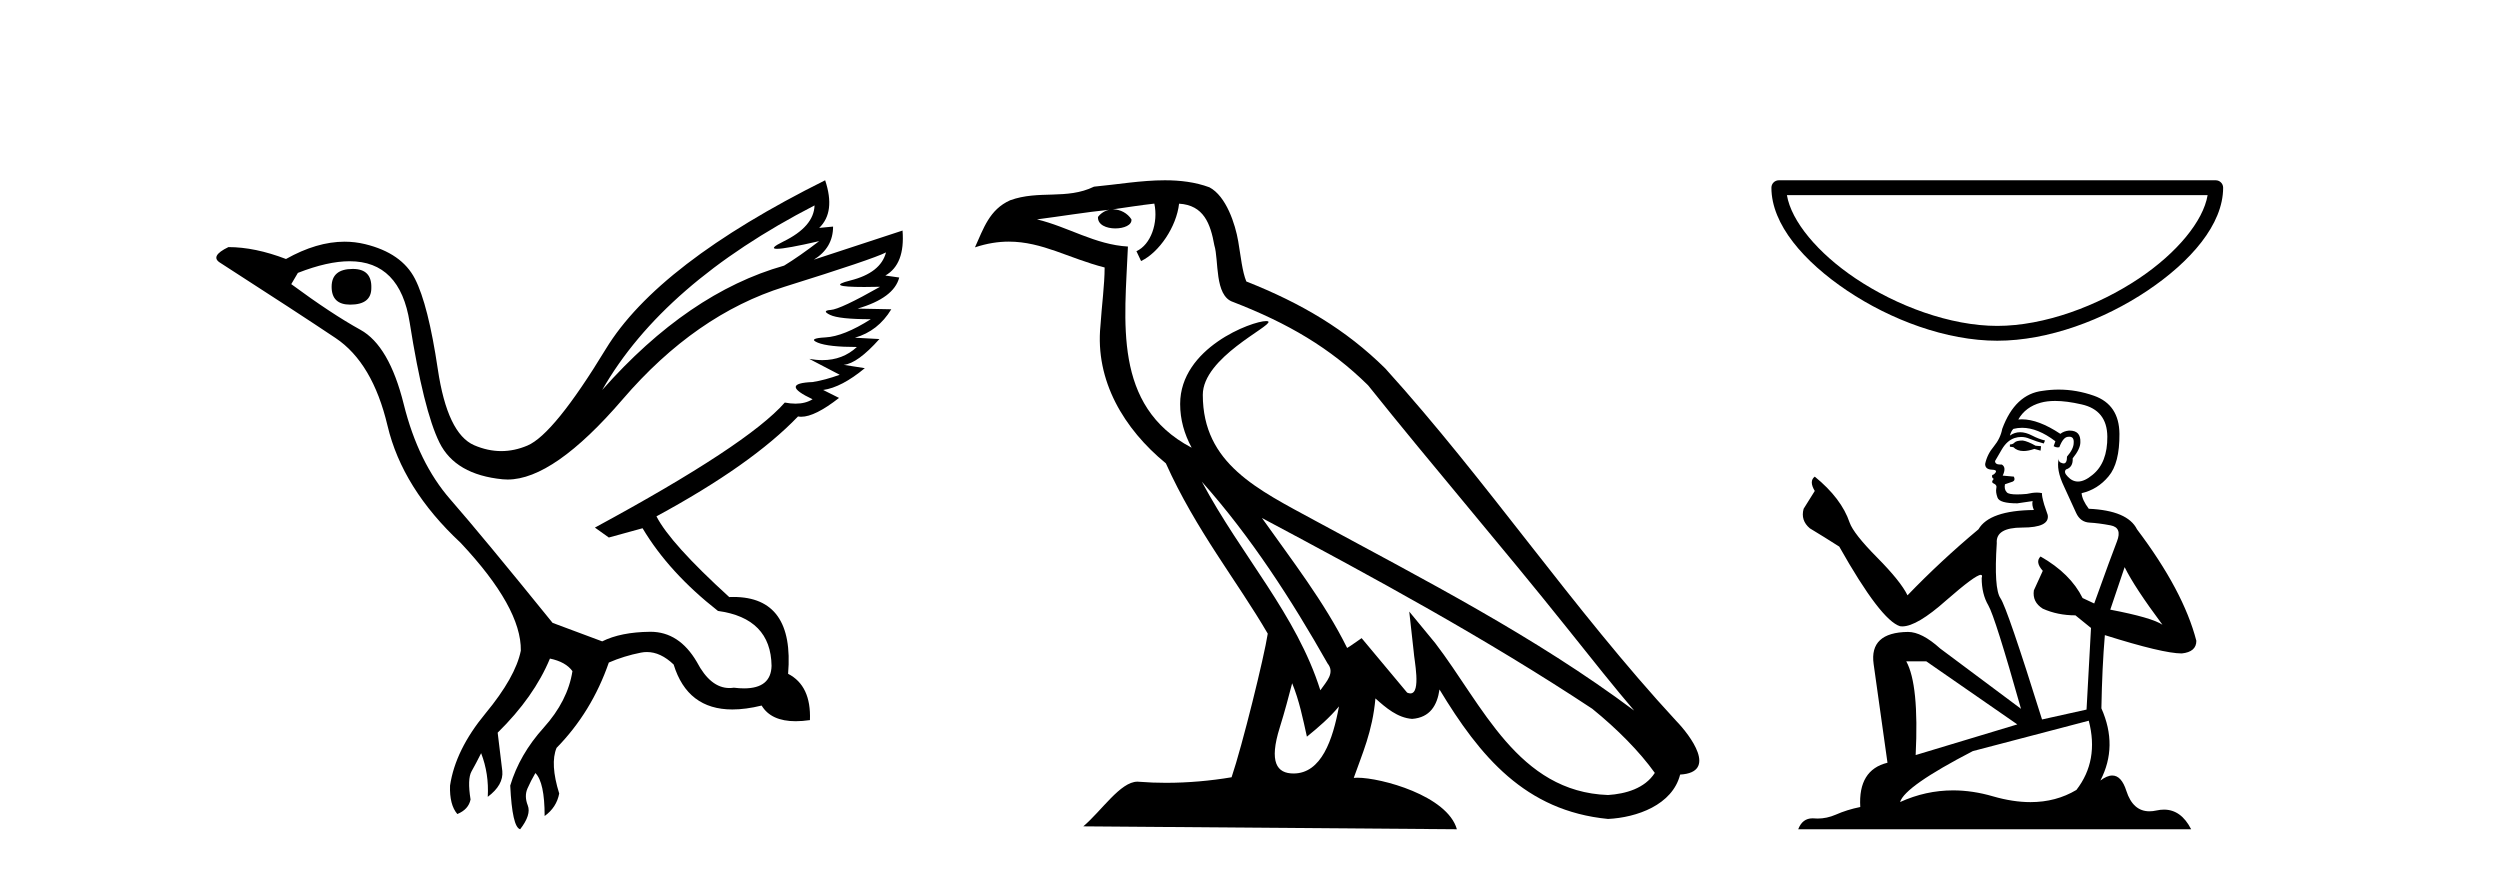
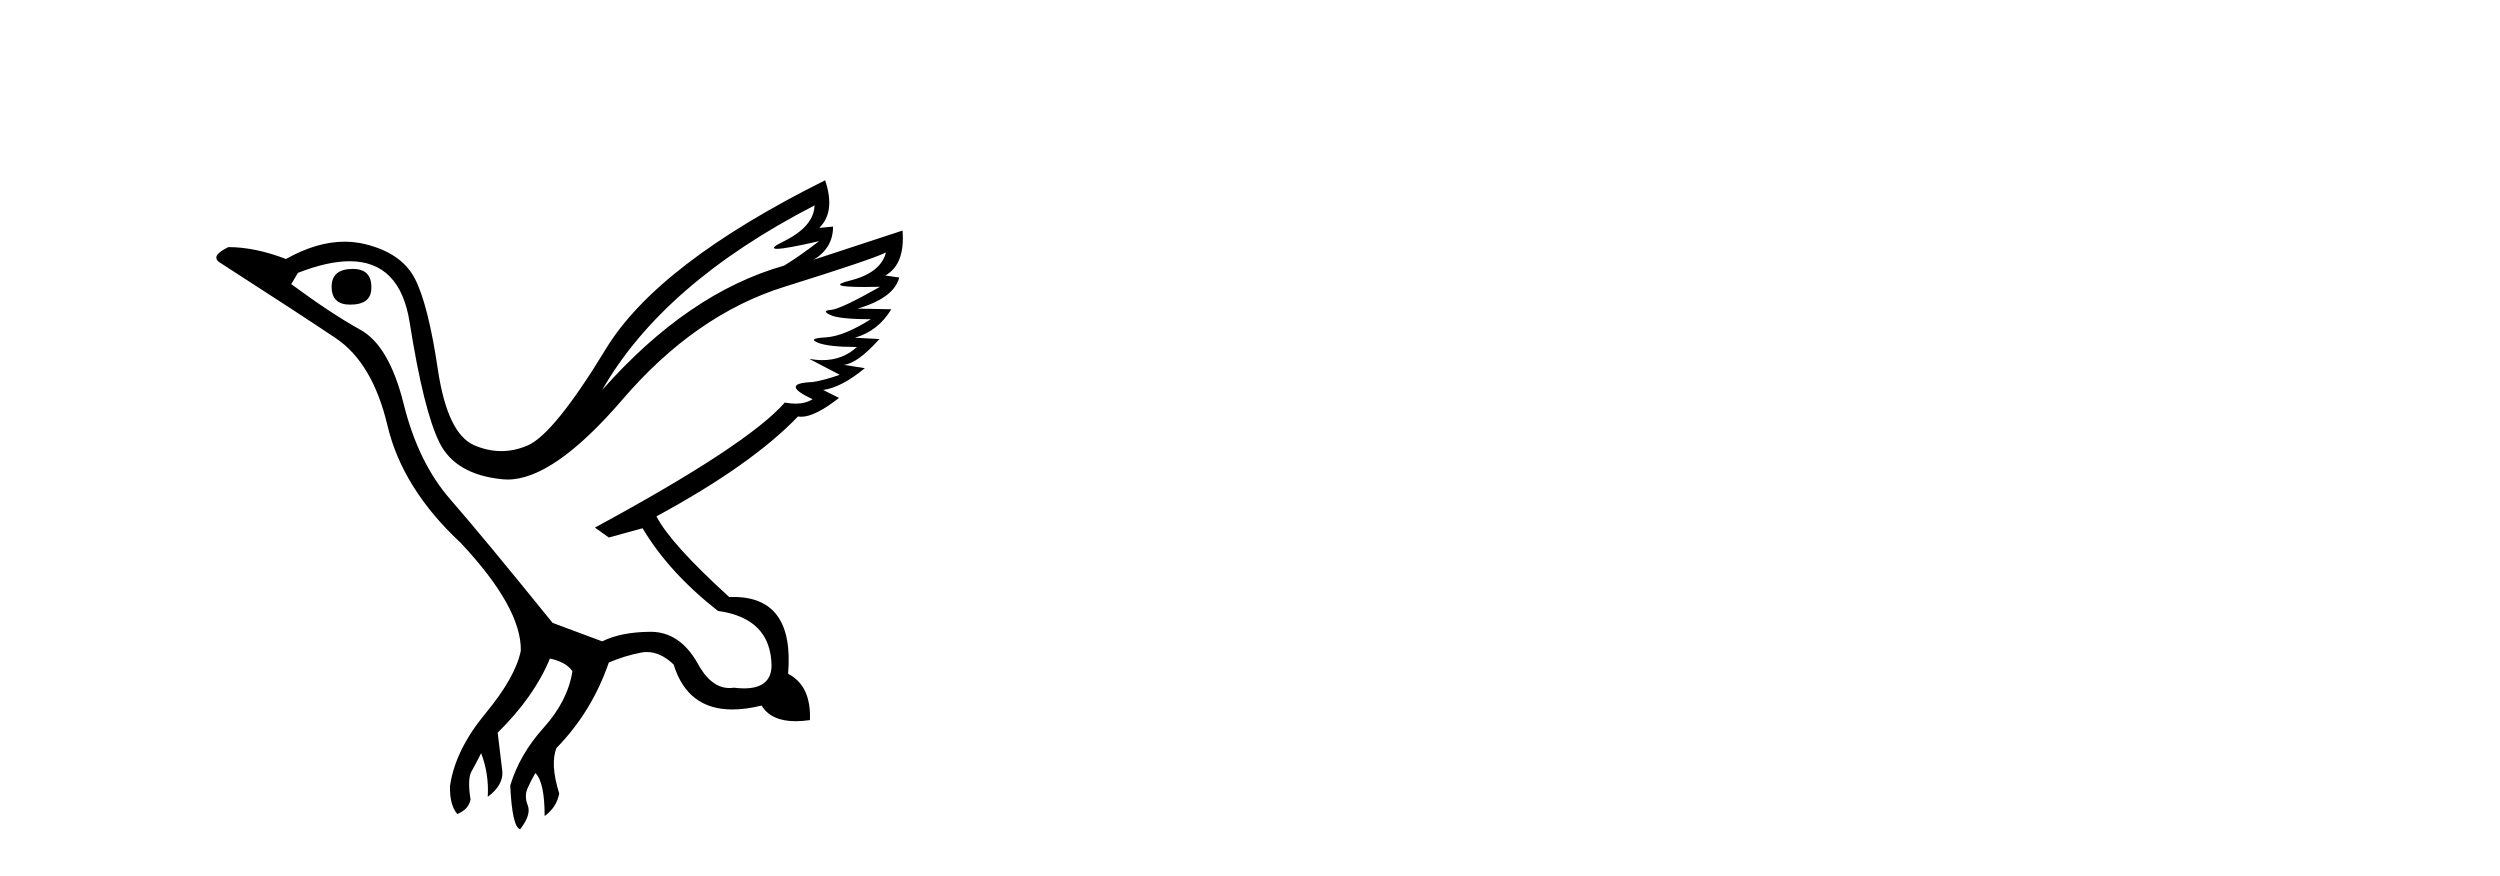
<svg xmlns="http://www.w3.org/2000/svg" width="117.0" height="41.0">
  <path d="M 16.511 12.586 Q 15.52 12.586 15.52 13.421 Q 15.52 14.257 16.387 14.257 Q 17.378 14.257 17.378 13.483 Q 17.409 12.586 16.511 12.586 ZM 38.121 9.613 Q 38.09 10.604 36.666 11.301 Q 35.962 11.645 36.363 11.645 Q 36.773 11.645 38.338 11.285 L 38.338 11.285 Q 37.409 11.997 36.697 12.431 Q 32.208 13.7 28.183 18.251 Q 31.031 13.267 38.121 9.613 ZM 41.465 11.812 Q 41.217 12.771 39.793 13.127 Q 38.58 13.431 40.445 13.431 Q 40.769 13.431 41.187 13.421 L 41.187 13.421 Q 39.329 14.474 38.88 14.505 Q 38.431 14.536 38.849 14.737 Q 39.267 14.939 40.753 14.939 Q 39.484 15.744 38.632 15.79 Q 37.781 15.836 38.276 16.038 Q 38.772 16.239 40.103 16.239 Q 39.44 16.854 38.487 16.854 Q 38.194 16.854 37.874 16.796 L 37.874 16.796 L 39.298 17.539 Q 38.617 17.787 38.029 17.88 Q 36.45 17.942 38.029 18.685 Q 37.698 18.891 37.23 18.891 Q 36.997 18.891 36.728 18.84 Q 34.994 20.821 27.842 24.691 L 28.493 25.156 L 30.072 24.722 Q 31.31 26.797 33.601 28.592 Q 36.078 28.933 36.109 31.162 Q 36.083 32.216 34.823 32.216 Q 34.602 32.216 34.344 32.184 Q 34.24 32.2 34.139 32.2 Q 33.25 32.2 32.61 30.976 Q 31.783 29.567 30.441 29.567 Q 30.427 29.567 30.412 29.568 Q 29.05 29.583 28.183 30.016 L 25.861 29.15 Q 22.579 25.094 21.078 23.375 Q 19.576 21.657 18.895 18.917 Q 18.214 16.177 16.867 15.434 Q 15.52 14.691 13.631 13.298 L 13.941 12.771 Q 15.333 12.226 16.361 12.226 Q 18.721 12.226 19.173 15.093 Q 19.824 19.211 20.567 20.713 Q 21.31 22.214 23.523 22.431 Q 23.638 22.442 23.756 22.442 Q 25.914 22.442 29.143 18.685 Q 32.548 14.722 36.713 13.421 Q 40.877 12.121 41.465 11.812 ZM 38.617 8.437 Q 30.784 12.338 28.353 16.332 Q 25.923 20.326 24.684 20.852 Q 24.074 21.111 23.46 21.111 Q 22.828 21.111 22.192 20.837 Q 20.938 20.295 20.489 17.276 Q 20.04 14.257 19.421 13.05 Q 18.802 11.842 17.084 11.425 Q 16.615 11.311 16.127 11.311 Q 14.825 11.311 13.384 12.121 Q 11.929 11.564 10.69 11.564 Q 9.792 11.997 10.319 12.307 Q 13.972 14.66 15.706 15.821 Q 17.44 16.982 18.136 19.923 Q 18.833 22.865 21.557 25.403 Q 24.406 28.437 24.375 30.45 Q 24.127 31.688 22.718 33.391 Q 21.31 35.094 21.062 36.766 Q 21.031 37.664 21.403 38.097 Q 21.929 37.881 22.022 37.416 Q 21.867 36.456 22.068 36.1 Q 22.27 35.744 22.517 35.249 Q 22.889 36.209 22.827 37.292 Q 23.57 36.735 23.508 36.085 L 23.291 34.289 Q 24.994 32.617 25.737 30.821 Q 26.48 30.976 26.79 31.41 Q 26.573 32.803 25.443 34.057 Q 24.313 35.311 23.879 36.766 Q 23.972 38.716 24.344 38.809 Q 24.87 38.128 24.7 37.695 Q 24.53 37.261 24.684 36.905 Q 24.839 36.549 25.056 36.178 Q 25.489 36.611 25.489 38.19 Q 26.047 37.788 26.171 37.137 Q 25.737 35.744 26.047 35.001 Q 27.688 33.329 28.493 31.007 Q 29.205 30.698 29.994 30.543 Q 30.135 30.515 30.275 30.515 Q 30.916 30.515 31.527 31.1 Q 32.172 33.203 34.275 33.203 Q 34.896 33.203 35.645 33.02 Q 36.085 33.753 37.238 33.753 Q 37.546 33.753 37.905 33.701 Q 37.967 32.091 36.883 31.534 Q 37.183 27.938 34.322 27.938 Q 34.226 27.938 34.127 27.942 Q 31.372 25.434 30.722 24.165 Q 35.18 21.75 37.347 19.49 Q 37.42 19.504 37.5 19.504 Q 38.139 19.504 39.267 18.623 L 38.524 18.251 Q 39.391 18.128 40.474 17.23 L 39.484 17.075 Q 40.134 17.013 41.156 15.867 L 40.01 15.805 Q 41.094 15.496 41.713 14.474 L 40.134 14.443 Q 41.837 13.948 42.084 12.988 L 41.434 12.895 Q 42.363 12.369 42.239 10.79 L 42.239 10.79 L 38.09 12.152 Q 38.988 11.595 38.988 10.604 L 38.988 10.604 L 38.338 10.666 Q 39.112 9.923 38.617 8.437 Z" style="fill:#000000;stroke:none" />
-   <path d="M 56.244 22.54 L 56.244 22.54 C 58.538 25.118 60.437 28.06 62.13 31.048 C 62.486 31.486 62.086 31.888 61.792 32.305 C 60.677 28.763 58.109 26.03 56.244 22.54 ZM 54.023 9.529 C 54.215 10.422 53.862 11.451 53.185 11.755 L 53.402 12.217 C 54.247 11.815 55.06 10.612 55.181 9.532 C 56.335 9.601 56.651 10.47 56.831 11.479 C 57.048 12.168 56.828 13.841 57.702 14.13 C 60.282 15.129 62.255 16.285 64.025 18.031 C 67.08 21.852 70.272 25.552 73.327 29.376 C 74.514 30.865 75.6 32.228 76.481 33.257 C 71.842 29.789 66.658 27.136 61.573 24.38 C 58.87 22.911 56.291 21.71 56.291 18.477 C 56.291 16.738 59.495 15.281 59.363 15.055 C 59.351 15.035 59.314 15.026 59.256 15.026 C 58.598 15.026 55.231 16.274 55.231 18.907 C 55.231 19.637 55.426 20.313 55.766 20.944 C 55.761 20.944 55.756 20.943 55.75 20.943 C 52.058 18.986 52.644 15.028 52.787 11.538 C 51.253 11.453 49.988 10.616 48.531 10.267 C 49.662 10.121 50.788 9.933 51.921 9.816 L 51.921 9.816 C 51.709 9.858 51.514 9.982 51.385 10.154 C 51.366 10.526 51.787 10.69 52.197 10.69 C 52.598 10.69 52.988 10.534 52.95 10.264 C 52.769 9.982 52.439 9.799 52.102 9.799 C 52.092 9.799 52.082 9.799 52.072 9.799 C 52.636 9.719 53.386 9.599 54.023 9.529 ZM 60.473 31.976 C 60.804 32.78 60.976 33.632 61.163 34.476 C 61.701 34.04 62.222 33.593 62.664 33.06 L 62.664 33.06 C 62.376 34.623 61.84 36.199 60.538 36.199 C 59.751 36.199 59.386 35.667 59.891 34.054 C 60.129 33.293 60.318 32.566 60.473 31.976 ZM 59.059 24.242 L 59.059 24.242 C 64.325 27.047 69.539 29.879 74.519 33.171 C 75.692 34.122 76.738 35.181 77.445 36.172 C 76.976 36.901 76.083 37.152 75.257 37.207 C 71.041 37.06 69.391 32.996 67.165 30.093 L 65.953 28.622 L 66.162 30.507 C 66.177 30.846 66.524 32.452 66.006 32.452 C 65.962 32.452 65.912 32.44 65.854 32.415 L 63.724 29.865 C 63.496 30.015 63.281 30.186 63.046 30.325 C 61.99 28.187 60.443 26.196 59.059 24.242 ZM 54.515 8.437 C 53.408 8.437 52.274 8.636 51.199 8.736 C 49.917 9.361 48.618 8.884 47.274 9.373 C 46.303 9.809 46.03 10.693 45.628 11.576 C 46.201 11.386 46.722 11.308 47.213 11.308 C 48.779 11.308 50.04 12.097 51.697 12.518 C 51.694 13.349 51.563 14.292 51.501 15.242 C 51.245 17.816 52.601 20.076 54.563 21.685 C 55.968 24.814 57.912 27.214 59.331 29.655 C 59.162 30.752 58.141 34.89 57.638 36.376 C 56.653 36.542 55.601 36.636 54.566 36.636 C 54.149 36.636 53.734 36.62 53.328 36.588 C 53.296 36.584 53.265 36.582 53.233 36.582 C 52.435 36.582 51.558 37.945 50.698 38.673 L 68.182 38.809 C 67.736 37.233 64.63 36.397 63.526 36.397 C 63.462 36.397 63.405 36.399 63.356 36.405 C 63.746 35.29 64.232 34.243 64.37 32.686 C 64.858 33.123 65.405 33.595 66.088 33.644 C 66.923 33.582 67.262 33.011 67.368 32.267 C 69.26 35.396 71.376 37.951 75.257 38.327 C 76.598 38.261 78.269 37.675 78.63 36.25 C 80.409 36.149 79.105 34.416 78.445 33.737 C 73.604 28.498 69.609 22.517 64.826 17.238 C 62.984 15.421 60.904 14.192 58.328 13.173 C 58.136 12.702 58.074 12.032 57.949 11.295 C 57.813 10.491 57.384 9.174 56.599 8.765 C 55.931 8.519 55.229 8.437 54.515 8.437 Z" style="fill:#000000;stroke:none" />
-   <path d="M 103.317 9.131 C 103.112 10.354 101.872 11.844 100.111 13.026 C 98.179 14.321 95.669 15.252 93.472 15.252 C 91.275 15.252 88.765 14.321 86.834 13.026 C 85.073 11.844 83.832 10.354 83.627 9.131 ZM 83.249 8.437 C 83.058 8.437 82.902 8.592 82.902 8.784 C 82.902 10.499 84.414 12.239 86.447 13.603 C 88.48 14.966 91.082 15.946 93.472 15.946 C 95.862 15.946 98.464 14.966 100.498 13.603 C 102.531 12.239 104.043 10.499 104.043 8.784 C 104.043 8.592 103.887 8.437 103.695 8.437 Z" style="fill:#000000;stroke:none" />
-   <path d="M 94.664 20.616 Q 94.375 20.616 94.282 20.709 Q 94.201 20.801 94.063 20.801 L 94.063 20.905 L 94.225 20.928 Q 94.404 21.108 94.702 21.108 Q 94.923 21.108 95.208 21.009 L 95.498 21.09 L 95.521 20.882 L 95.266 20.859 Q 94.896 20.651 94.664 20.616 ZM 96.18 18.764 Q 96.714 18.764 97.419 18.926 Q 98.611 19.192 98.623 20.431 Q 98.634 21.658 97.928 22.225 Q 97.555 22.536 97.248 22.536 Q 96.985 22.536 96.771 22.306 Q 96.562 22.097 96.69 21.97 Q 97.025 21.866 97.002 21.449 Q 97.361 21.009 97.361 20.697 Q 97.383 20.152 96.861 20.152 Q 96.839 20.152 96.817 20.153 Q 96.586 20.176 96.424 20.304 Q 95.4 19.624 94.621 19.624 Q 94.537 19.624 94.456 19.632 L 94.456 19.632 Q 94.792 19.042 95.509 18.845 Q 95.802 18.764 96.18 18.764 ZM 99.433 26.542 Q 99.884 27.467 101.203 29.238 Q 100.706 28.903 98.761 28.532 L 99.433 26.542 ZM 94.634 20.021 Q 95.364 20.021 96.192 20.651 L 96.111 20.882 Q 96.208 20.939 96.3 20.939 Q 96.339 20.939 96.377 20.928 Q 96.562 20.442 96.794 20.442 Q 96.822 20.439 96.846 20.439 Q 97.069 20.439 97.049 20.72 Q 97.049 21.009 96.736 21.368 Q 96.736 21.689 96.58 21.689 Q 96.556 21.689 96.528 21.681 Q 96.319 21.634 96.354 21.449 L 96.354 21.449 Q 96.215 21.97 96.597 22.769 Q 96.968 23.579 97.164 24.007 Q 97.361 24.435 97.789 24.458 Q 98.217 24.481 98.773 24.586 Q 99.328 24.69 99.074 25.338 Q 98.819 25.986 98.009 28.243 L 97.465 27.988 Q 96.898 26.842 95.498 26.044 L 95.498 26.044 Q 95.232 26.299 95.602 26.715 L 95.185 27.629 Q 95.104 28.173 95.602 28.486 Q 96.296 28.798 97.13 28.798 L 97.859 29.389 L 97.65 33.208 L 95.567 33.671 Q 93.935 28.451 93.623 28 Q 93.31 27.548 93.449 25.419 Q 93.391 24.69 94.641 24.69 Q 95.937 24.69 95.833 24.1 L 95.671 23.625 Q 95.544 23.185 95.567 23.081 Q 95.465 23.053 95.33 23.053 Q 95.127 23.053 94.85 23.116 Q 94.587 23.139 94.397 23.139 Q 94.016 23.139 93.924 23.046 Q 93.785 22.908 93.831 22.664 L 94.201 22.537 Q 94.329 22.468 94.248 22.306 L 93.727 22.259 Q 93.912 21.866 93.681 21.739 Q 93.646 21.741 93.615 21.741 Q 93.368 21.741 93.368 21.577 Q 93.449 21.426 93.692 21.021 Q 93.935 20.616 94.282 20.5 Q 94.438 20.45 94.592 20.45 Q 94.792 20.45 94.988 20.535 Q 95.336 20.674 95.648 20.755 L 95.706 20.616 Q 95.417 20.547 95.104 20.385 Q 94.803 20.228 94.543 20.228 Q 94.282 20.228 94.063 20.385 Q 94.12 20.176 94.225 20.072 Q 94.425 20.021 94.634 20.021 ZM 90.151 30.951 L 94.41 33.902 L 89.653 35.337 Q 89.815 32.039 89.213 30.951 ZM 97.754 33.729 Q 98.241 35.592 97.176 36.969 Q 96.222 37.539 95.028 37.539 Q 94.209 37.539 93.276 37.27 Q 92.319 36.99 91.404 36.99 Q 90.124 36.99 88.924 37.536 Q 89.132 36.807 92.327 35.152 L 97.754 33.729 ZM 96.346 18.233 Q 95.976 18.233 95.602 18.29 Q 94.306 18.44 93.704 20.072 Q 93.623 20.512 93.31 20.894 Q 92.998 21.264 92.905 21.715 Q 92.905 21.97 93.229 21.982 Q 93.553 21.993 93.31 22.202 Q 93.206 22.225 93.229 22.306 Q 93.241 22.387 93.31 22.41 Q 93.16 22.572 93.31 22.63 Q 93.472 22.699 93.426 22.861 Q 93.391 23.035 93.484 23.289 Q 93.577 23.556 94.41 23.556 L 95.127 23.451 L 95.127 23.451 Q 95.081 23.625 95.185 23.868 Q 93.102 23.891 92.593 24.771 Q 90.845 26.229 89.271 27.861 Q 88.959 27.213 87.848 26.09 Q 86.748 24.979 86.563 24.458 Q 86.181 23.324 84.931 22.306 Q 84.653 22.514 84.931 22.977 L 84.41 23.81 Q 84.26 24.354 84.7 24.725 Q 85.371 25.13 86.077 25.581 Q 88.021 29.03 88.924 29.308 Q 88.974 29.315 89.028 29.315 Q 89.715 29.315 91.088 28.092 Q 92.449 26.903 92.702 26.903 Q 92.791 26.903 92.743 27.051 Q 92.743 27.803 93.056 28.335 Q 93.368 28.868 94.583 33.173 L 90.799 30.349 Q 89.942 29.574 89.294 29.574 Q 87.477 29.597 87.686 31.078 L 88.334 35.696 Q 86.957 36.032 87.061 37.768 Q 86.436 37.895 85.915 38.126 Q 85.494 38.308 85.066 38.308 Q 84.975 38.308 84.885 38.3 Q 84.854 38.298 84.824 38.298 Q 84.352 38.298 84.156 38.809 L 102.546 38.809 Q 102.077 37.89 101.274 37.89 Q 101.107 37.89 100.926 37.93 Q 100.751 37.969 100.594 37.969 Q 99.822 37.969 99.514 37.015 Q 99.285 36.294 98.855 36.294 Q 98.61 36.294 98.298 36.529 Q 99.132 34.921 98.345 33.15 Q 98.379 31.229 98.507 29.724 Q 101.227 30.581 102.106 30.581 Q 102.789 30.511 102.789 29.99 Q 102.187 27.653 100.011 24.771 Q 99.572 23.891 97.754 23.81 Q 97.442 23.394 97.419 23.081 Q 98.171 22.908 98.68 22.294 Q 99.201 21.681 99.19 20.304 Q 99.178 18.938 97.998 18.521 Q 97.18 18.233 96.346 18.233 Z" style="fill:#000000;stroke:none" />
</svg>